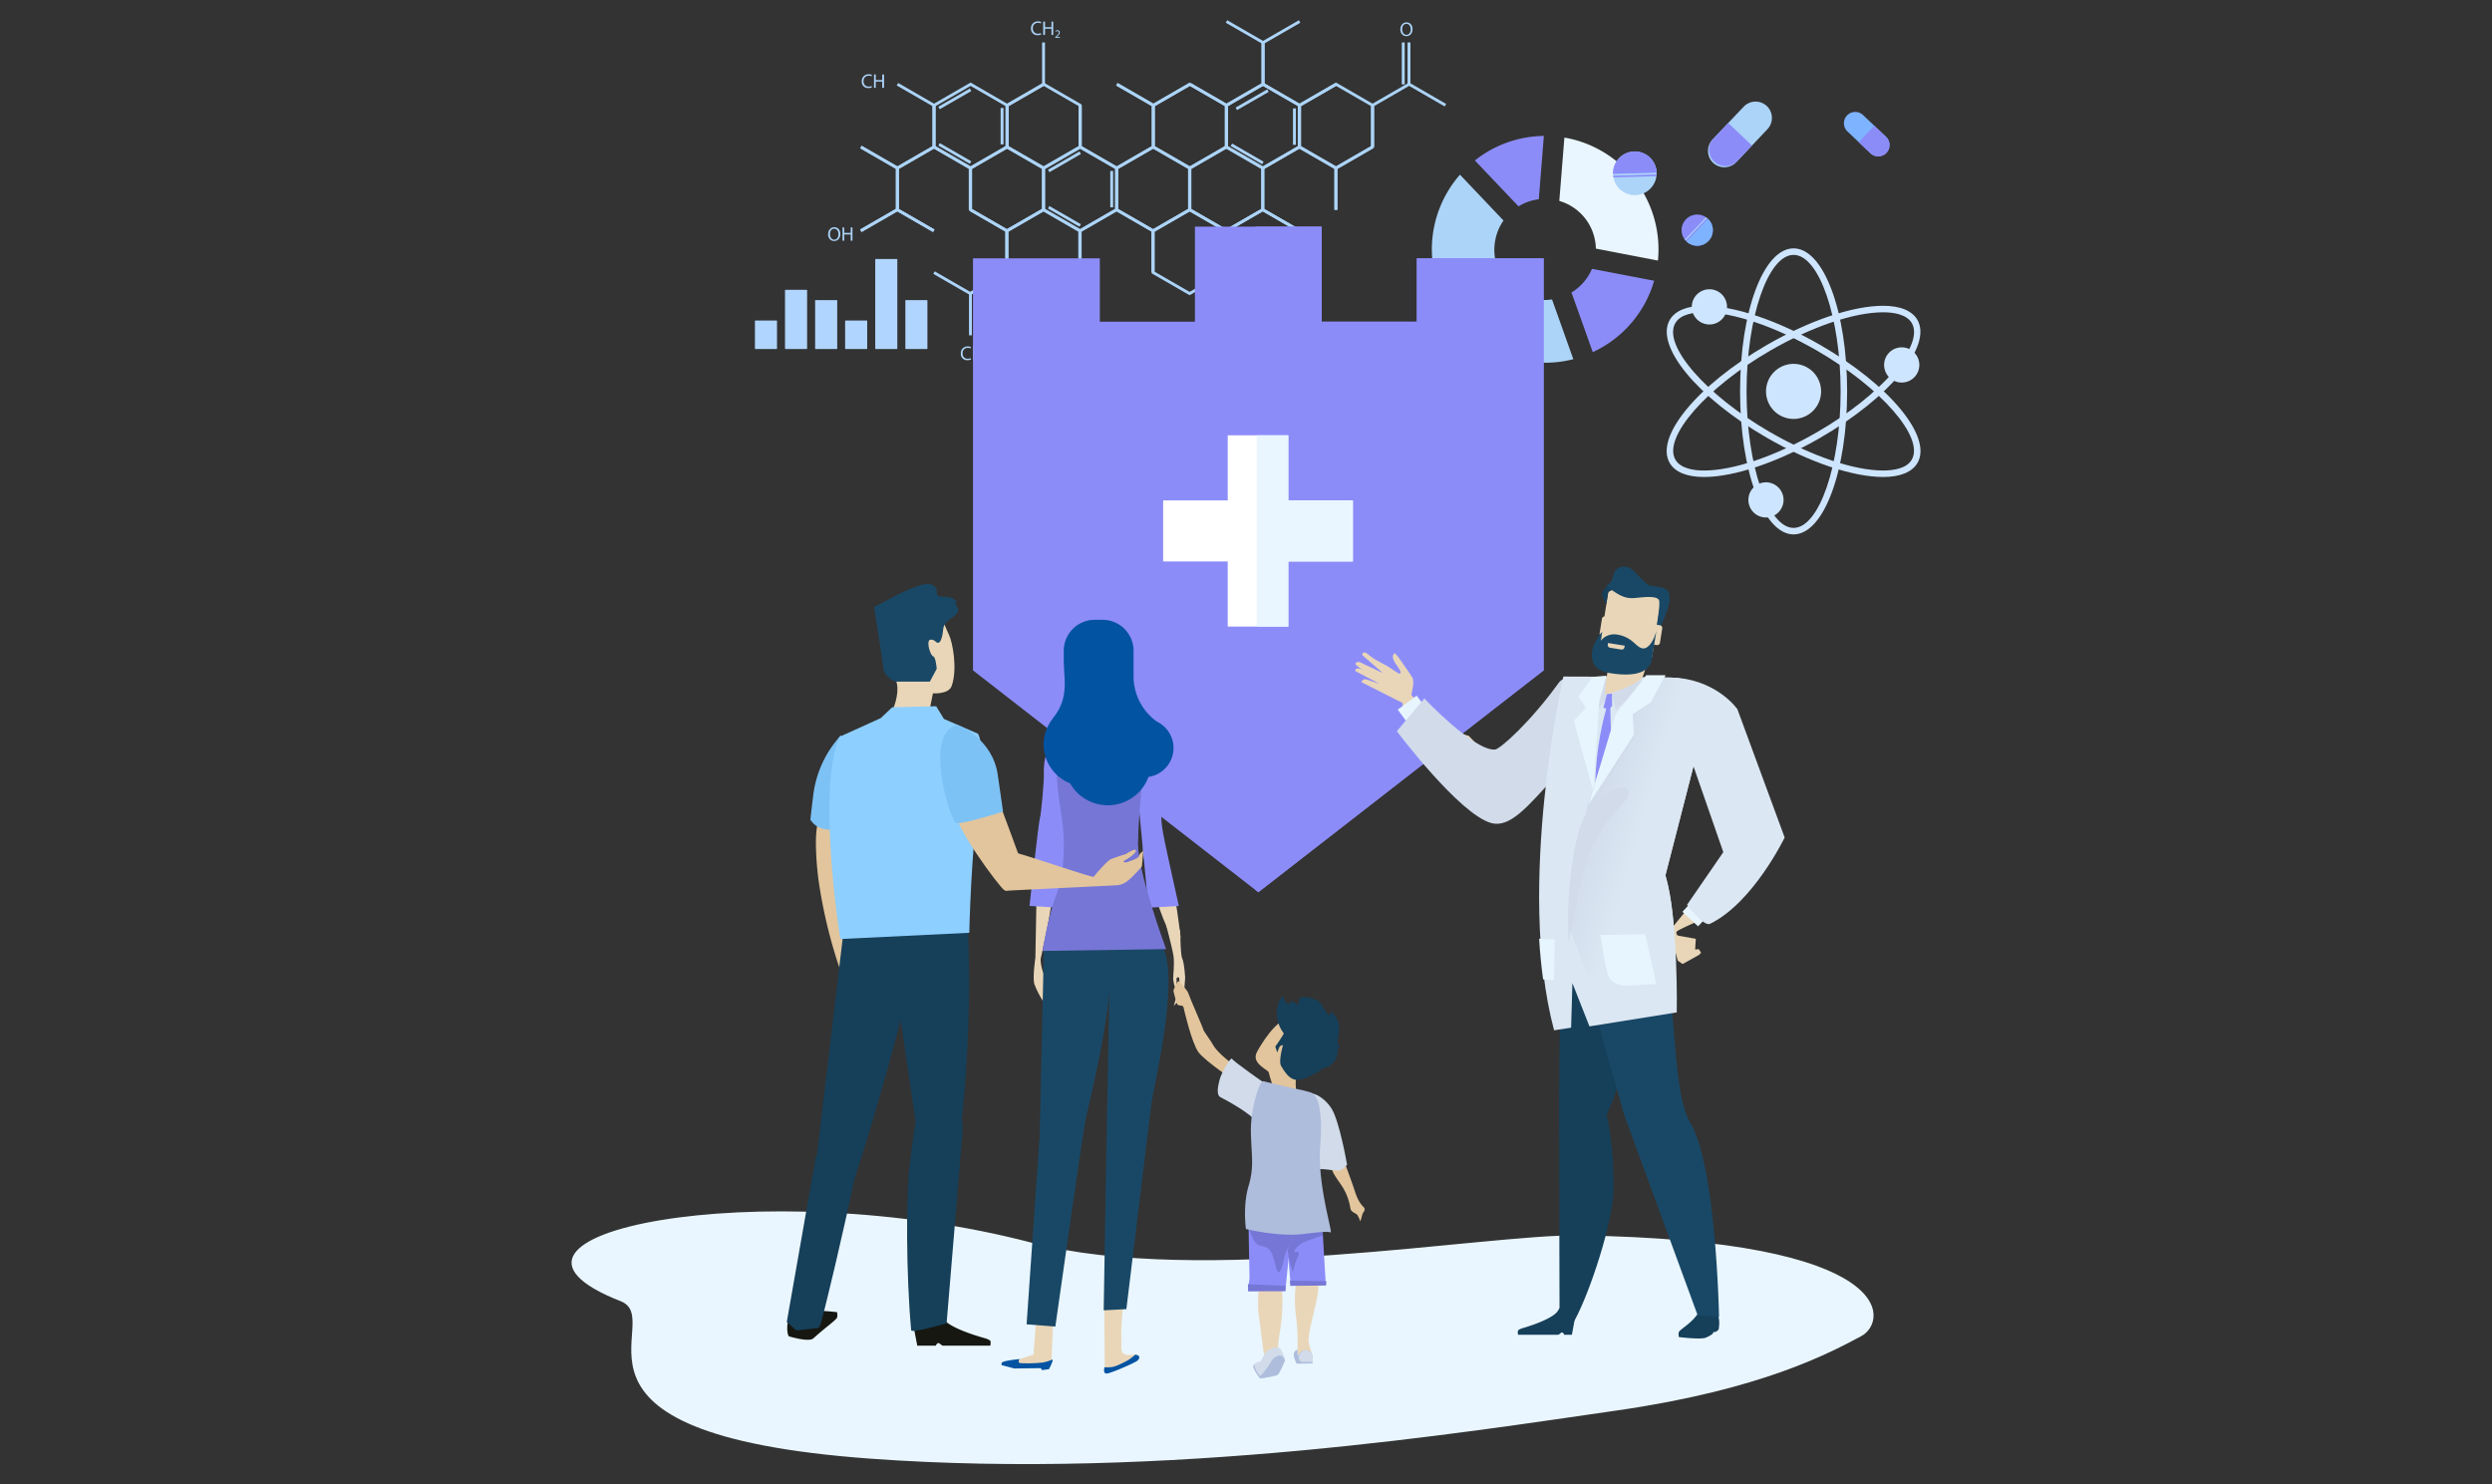
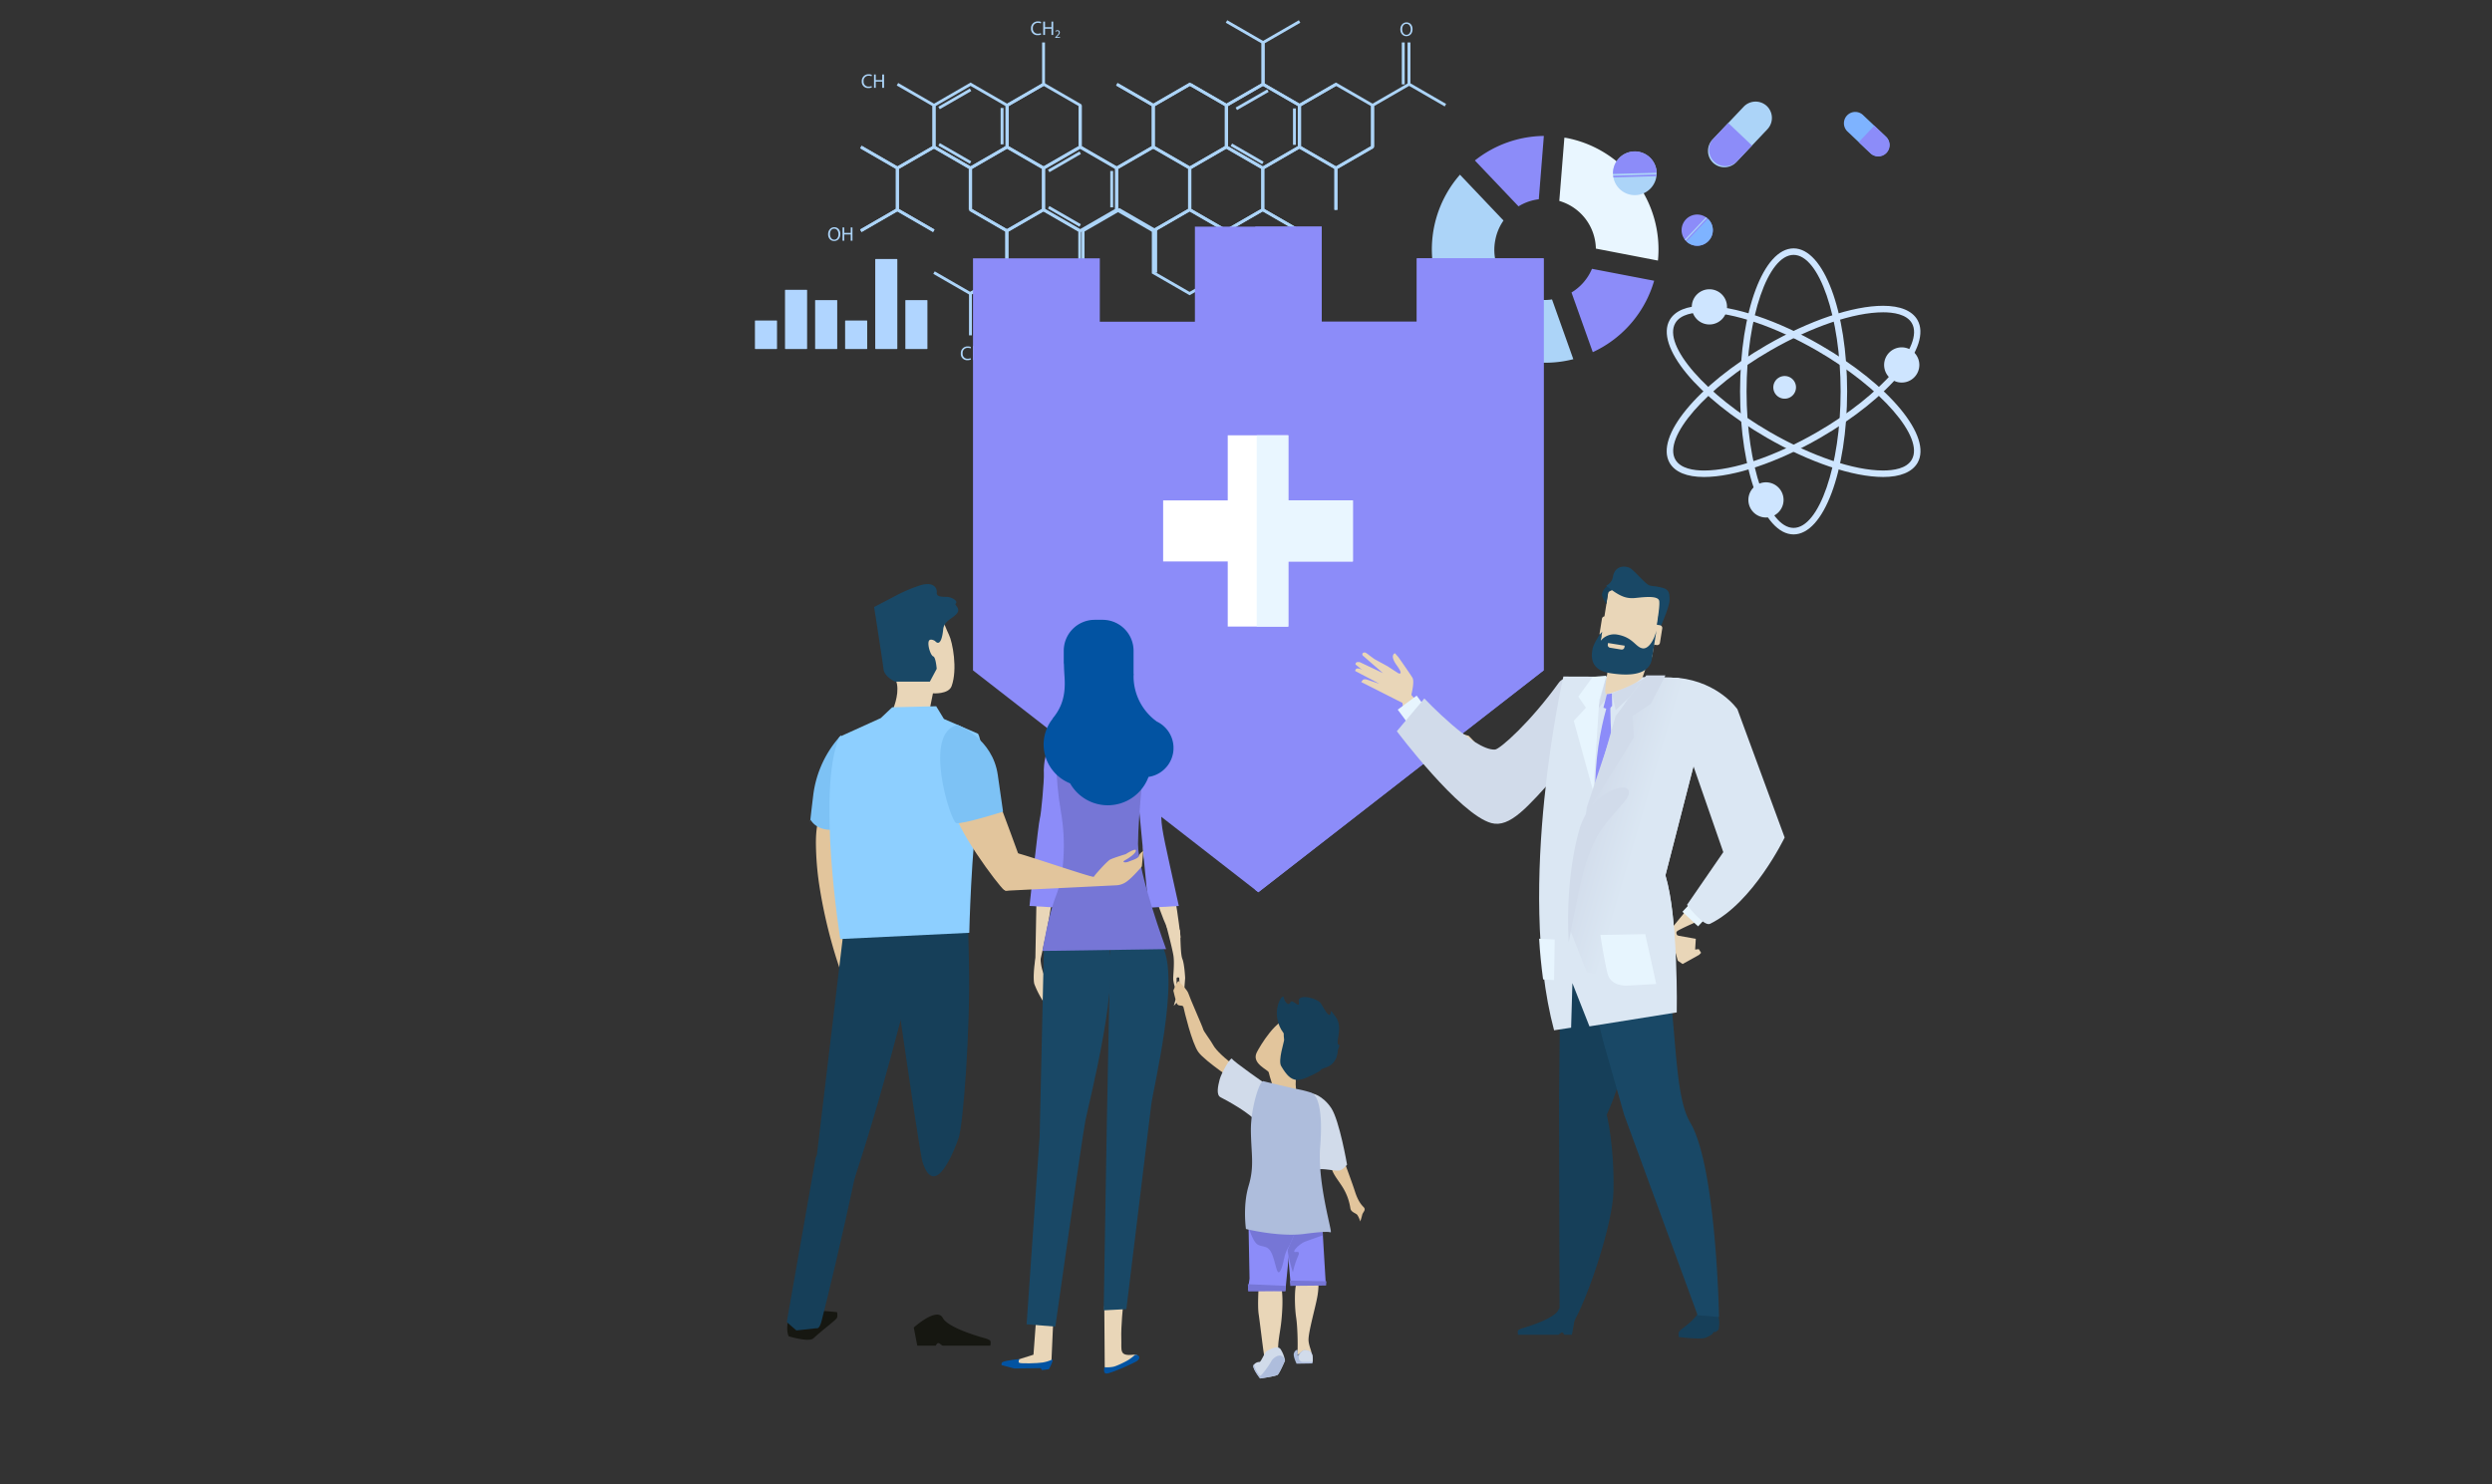
<svg xmlns="http://www.w3.org/2000/svg" id="Layer_1" data-name="Layer 1" viewBox="0 0 1363 812">
  <rect x="0" y="0" width="1363" height="812" fill="#333333" stroke="none" />
  <defs>
    <linearGradient id="linear-gradient" x1="8011.85" y1="444.2" x2="8041.22" y2="452.8" gradientTransform="translate(-7143.63)" gradientUnits="userSpaceOnUse">
      <stop offset="0" stop-color="#d1dbea" />
      <stop offset="1" stop-color="#dbe7f3" />
    </linearGradient>
    <style>.cls-1{fill:#e9f6ff}.cls-2{fill:#cee5ff}.cls-3{fill:#8c8cf9}.cls-4{fill:#acd4f8}.cls-5{fill:#e2c59c}.cls-6{fill:#7dc2f5}.cls-8{fill:#e9d6b8}.cls-9{fill:#163f59}.cls-11{fill:#194866}.cls-12{fill:#e7f5fe}.cls-13{fill:#d1dbea}.cls-14{fill:#dbe7f3}.cls-16{fill:#0253a2}.cls-17{fill:#7676d6}.cls-18{fill:#b0d5ff}.cls-19{fill:#7eb3ff}.cls-20{fill:#aebddc}</style>
  </defs>
-   <path class="cls-1" d="M863.08 675.82c-50.16-.71-207.49 27.92-298.73 4-147.86-38.73-318.82-4.83-224.84 32 26.27 10.29-49.06 72.49 136.11 86.09 162.54 11.93 328-14.76 408.17-26.24s117-31.62 134.15-40.71c15.06-7.96 20.44-52.62-154.86-55.14z" />
  <path class="cls-2" d="M981 292.34c-16.41 0-29.27-34.37-29.27-78.23s12.86-78.24 29.27-78.24 29.29 34.37 29.29 78.24-12.88 78.23-29.29 78.23zm0-152.91c-13.94 0-25.72 34.2-25.72 74.68s11.78 74.67 25.72 74.67 25.73-34.2 25.73-74.67-11.79-74.68-25.73-74.68z" />
  <path class="cls-2" d="M1030 260.93c-16.55 0-40.33-8-63.62-21.46-38-21.94-61.31-50.26-53.11-64.48 2.92-5 9.41-7.71 18.78-7.71 16.55 0 40.33 8 63.62 21.47 38 21.93 61.31 50.26 53.11 64.48-2.95 5.03-9.44 7.7-18.78 7.7zm-98-90.09c-5.6 0-12.86 1-15.69 5.93-7 12.07 16.75 39.37 51.8 59.61 22.77 13.15 45.89 21 61.84 21 5.6 0 12.86-1 15.69-5.94 7-12.07-16.75-39.37-51.8-59.61-22.75-13.14-45.84-20.99-61.84-20.99z" />
  <path class="cls-2" d="M932 260.93c-9.37 0-15.86-2.67-18.78-7.7-8.2-14.22 15.13-42.55 53.11-64.48 23.29-13.44 47.07-21.47 63.62-21.47 9.37 0 15.86 2.67 18.78 7.71 8.21 14.22-15.12 42.54-53.11 64.48-23.26 13.43-47.05 21.46-63.62 21.46zm98-90.09c-16 0-39.07 7.85-61.84 21-35 20.24-58.77 47.54-51.8 59.61 2.83 4.9 10.09 5.94 15.69 5.94 16 0 39.07-7.85 61.84-21 35.05-20.24 58.77-47.54 51.8-59.61-2.86-4.91-10.12-5.94-15.69-5.94z" />
-   <path class="cls-2" d="M996.05 214.11A15.06 15.06 0 11981 199.05a15.05 15.05 0 0115.05 15.06z" />
  <path class="cls-2" d="M982.32 211.89a6.2 6.2 0 11-6.19-6.19 6.19 6.19 0 016.19 6.19zm-37.73-44.01a9.63 9.63 0 11-9.62-9.64 9.62 9.62 0 019.62 9.64z" />
  <path class="cls-2" d="M935.82 166.46a4 4 0 11-4-4 4 4 0 014 4zm113.96 33.18a9.63 9.63 0 11-9.63-9.63 9.63 9.63 0 019.63 9.63z" />
  <path class="cls-2" d="M1041 198.22a4 4 0 11-4-4 4 4 0 014 4zm-65.48 75.25a9.62 9.62 0 11-9.61-9.62 9.62 9.62 0 019.61 9.62z" />
  <path class="cls-2" d="M966.75 272.06a4 4 0 11-4-4 4 4 0 014 4z" />
  <path class="cls-3" d="M841.65 109a27.58 27.58 0 00-11.1 3.88l-23.87-25.09a61.71 61.71 0 0137.73-13.43z" />
  <path class="cls-1" d="M872.86 136a27.71 27.71 0 00-20-26.08l2.78-34.62c.38.07.78.09 1.17.16a62.08 62.08 0 0150 67.08z" />
  <path class="cls-3" d="M859.53 160a27.66 27.66 0 0011.2-12.95l34 6.53a61.88 61.88 0 01-33.56 39.06z" />
  <path class="cls-4" d="M822.34 120.64a27.35 27.35 0 00-4.46 10.55 27.44 27.44 0 0031 32.61l11.65 32.69a62 62 0 01-62-100.93zm-52.48-97.42h1.58v22.93h-1.58zm-3.15 0h1.58v22.93h-1.58zM551.29 58.3l-.78-1.36 19.46-11.24V23.22h1.58v23.39L551.29 58.3zm79.57.23L610.6 46.84l.79-1.37 19.47 11.24 19.47-11.24.78 1.37-20.25 11.69z" />
  <path class="cls-4" d="M670.84 58.53l-20.26-11.69.79-1.37 19.47 11.24 19.07-11.01V23.67l-19.47-11.24.79-1.36 20.26 11.69v23.85l-20.65 11.92z" />
  <path class="cls-4" d="M710.81 58.53l-20.65-11.92V22.76l20.26-11.69.79 1.36-19.47 11.24V45.7l19.07 11.01 19.47-11.24.79 1.37-20.26 11.69zM490.87 92.85l-20.26-11.69.79-1.37 19.47 11.24 19.07-11.01V58l-19.47-11.24.79-1.37 20.26 11.7v23.84l-20.65 11.92z" />
  <path class="cls-4" d="M530.85 92.85L510.2 80.93V57.09l20.65-11.93 20.65 11.93v23.84zM511.78 80l19.07 11 19.07-11V58l-19.07-11-19.07 11z" />
  <path class="cls-4" transform="rotate(-29.99 522.237 54.078)" d="M512.28 53.3h19.9v1.58h-19.9z" />
  <path class="cls-4" transform="rotate(-60 522.244 83.926)" d="M521.44 73.98h1.58v19.9h-1.58z" />
  <path class="cls-4" d="M547.29 59.06h1.58v19.9h-1.58z" />
  <path class="cls-4" transform="rotate(-30.04 582.19 88.537)" d="M572.25 87.75h19.9v1.58h-19.9z" />
  <path class="cls-4" transform="rotate(-60 582.168 118.396)" d="M581.41 108.44h1.58v19.9h-1.58z" />
  <path class="cls-4" d="M607.26 93.52h1.58v19.9h-1.58z" />
  <path class="cls-4" transform="matrix(.87 -.5 .5 .87 64.22 348.35)" d="M672.19 53.56h19.9v1.58h-19.9z" />
  <path class="cls-4" transform="rotate(-60 682.117 84.199)" d="M681.35 74.24h1.58v19.9h-1.58z" />
  <path class="cls-4" d="M707.2 59.32h1.58v19.9h-1.58zM570.83 92.85l-20.66-11.92V57.09l20.66-11.93 20.65 11.93v23.84zM551.75 80l19.08 11 19.07-11V58l-19.07-11-19.08 11z" />
  <path class="cls-4" d="M610.8 92.85l-20.65-11.92V57.54h1.58v22.48l19.07 11.01 19.08-11.01V58l-19.47-11.24.79-1.37 20.26 11.7v23.84L610.8 92.85z" />
  <path class="cls-4" d="M650.78 92.85l-20.65-11.92V57.09l20.65-11.93 20.65 11.93v23.84zM631.71 80l19.07 11 19.07-11V58l-19.07-11-19.07 11z" />
  <path class="cls-4" d="M690.76 92.85l-20.65-11.92V57.09l20.65-11.93 20.65 11.93v23.84zM671.69 80l19.07 11 19.07-11V58l-19.07-11-19.07 11z" />
  <path class="cls-4" d="M730.74 92.85l-20.65-11.92V57.09l20.65-11.93 20.65 11.93v23.84zM711.66 80l19.08 11 19.07-11V58l-19.07-11-19.08 11z" />
  <path class="cls-4" d="M751.64 80.47h-1.58V57.09l20.66-11.93 20.25 11.7-.79 1.37-19.46-11.25L751.64 58v22.47zm-280.43 46.48l-.79-1.37 19.47-11.24V92.32l-19.47-11.24.79-1.37 20.26 11.7v23.84l-20.26 11.7z" />
  <path class="cls-4" d="M510.4 126.95l-20.26-11.7V91.41l20.65-11.92 20.65 11.92v23.39h-1.57V92.32l-19.08-11.01-19.07 11.01v22.02l19.47 11.24-.79 1.37z" />
  <path class="cls-4" d="M550.77 127.18l-20.65-11.93V91.41l20.65-11.92 20.65 11.92v23.84zm-19.07-12.84l19.07 11 19.07-11v-22l-19.07-11-19.07 11z" />
  <path class="cls-4" d="M590.75 127.18l-20.65-11.93V91.41l20.65-11.92 20.65 11.92v23.84zm-19.07-12.84l19.07 11 19.07-11v-22l-19.07-11-19.07 11z" />
  <path class="cls-4" d="M630.73 127.18l-20.65-11.93V91.41l20.65-11.92 20.65 11.92v23.84zm-19.08-12.84l19.08 11 19.07-11v-22l-19.07-11-19.08 11z" />
  <path class="cls-4" d="M670.7 127.18l-20.65-11.93V91.41l20.65-11.92 20.65 11.92v23.84zm-19.07-12.84l19.07 11 19.08-11v-22l-19.08-11-19.07 11z" />
  <path class="cls-4" d="M710.29 126.95l-20.26-11.7V91.41l20.65-11.92 20.65 11.92v23.39h-1.57V92.32l-19.08-11.01-19.07 11.01v22.02l19.47 11.24-.79 1.37z" />
  <path class="cls-4" d="M731.59 114.8h-1.58V91.41l20.25-11.7.79 1.37-19.46 11.24v22.48zm-221.38 12.07l-19.47-11.24-19.47 11.24-.79-1.37 20.26-11.69L511 125.5l-.79 1.37zm20.51 34.63l-20.26-11.69.79-1.37 19.47 11.24 19.07-11.01v-22.03l-19.47-11.23.79-1.37 20.26 11.69v23.85l-20.65 11.92z" />
  <path class="cls-4" d="M570.7 161.5L550 149.58v-23.85l20.66-11.92 20.65 11.92v23.85zm-19.08-12.83l19.08 11 19.07-11v-22l-19.07-11-19.08 11z" />
-   <path class="cls-4" d="M631.32 149.12h-1.58v-22.48l-19.07-11.01-19.07 11.01v22.48h-1.58v-23.39l20.65-11.92 20.65 11.92v23.39z" />
+   <path class="cls-4" d="M631.32 149.12v-22.48l-19.07-11.01-19.07 11.01v22.48h-1.58v-23.39l20.65-11.92 20.65 11.92v23.39z" />
  <path class="cls-4" d="M650.65 161.5L630 149.58v-23.85l20.65-11.92 20.65 11.92v23.85zm-19.07-12.83l19.07 11 19.07-11v-22l-19.07-11-19.07 11z" />
  <path class="cls-4" d="M711.28 149.12h-1.58v-22.48l-19.07-11.01-19.08 11.01v22.48h-1.57v-23.39l20.65-11.92 20.65 11.92v23.39zm-179.71 34.33h-1.58v-23.39l20.65-11.93 20.25 11.7-.78 1.36-19.47-11.23-19.07 11.01v22.48zM476.88 47.82a4.57 4.57 0 01-1.93.35 3.41 3.41 0 01-3.61-3.7 3.63 3.63 0 013.81-3.83 3.94 3.94 0 011.74.32l-.23.77a3.5 3.5 0 00-1.47-.3 2.71 2.71 0 00-2.85 3 2.66 2.66 0 002.8 2.94 3.67 3.67 0 001.54-.31zm2.12-7.06v3.05h3.53v-3.05h1v7.3h-1v-3.42H479v3.42h-.95v-7.3zm90.46-21.87a4.57 4.57 0 01-1.93.35 3.41 3.41 0 01-3.61-3.7 3.63 3.63 0 013.82-3.83 3.92 3.92 0 011.73.32l-.23.77a3.43 3.43 0 00-1.47-.3 2.71 2.71 0 00-2.85 3 2.66 2.66 0 002.81 2.94 3.62 3.62 0 001.53-.31zm2.12-7.06v3.05h3.53v-3.05h.95v7.3h-.95v-3.42h-3.53v3.42h-1v-7.3zm5.57 8.88v-.34l.44-.43c1-1 1.52-1.52 1.52-2.14a.73.73 0 00-.81-.8 1.39 1.39 0 00-.87.35l-.18-.39a1.76 1.76 0 011.16-.42 1.15 1.15 0 011.26 1.19c0 .76-.55 1.37-1.41 2.2l-.33.3h1.84v.46zm-46.09 175.98a4.74 4.74 0 01-1.93.35 3.42 3.42 0 01-3.61-3.7 3.63 3.63 0 013.82-3.83 3.92 3.92 0 011.73.32l-.23.77a3.43 3.43 0 00-1.47-.3 2.71 2.71 0 00-2.85 3 2.66 2.66 0 002.81 2.94 3.62 3.62 0 001.53-.31zm1.14-7.46h1v7.7h-1zm240.39-173.3c0 2.51-1.52 3.85-3.39 3.85s-3.28-1.5-3.28-3.71 1.44-3.83 3.39-3.83 3.28 1.52 3.28 3.69zm-5.66.12c0 1.56.84 3 2.33 3s2.34-1.38 2.34-3c0-1.46-.76-3-2.33-3s-2.34 1.4-2.34 3zM459.61 128c0 2.51-1.53 3.84-3.4 3.84s-3.28-1.49-3.28-3.7 1.44-3.84 3.39-3.84 3.29 1.51 3.29 3.7zm-5.67.11c0 1.56.84 3 2.33 3s2.34-1.37 2.34-3c0-1.45-.76-3-2.33-3s-2.34 1.38-2.34 2.98zm7.82-3.71v3h3.54v-3h.95v7.3h-.95v-3.42h-3.54v3.42h-.94v-7.3z" />
  <path class="cls-3" d="M601.54 141.3h-69.36v225.42l156.05 121.36 156.06-121.36V141.3h-69.35v34.68h-52.02v-52.02h-69.37v52.02h-52.01V141.3z" />
  <path class="cls-3" d="M774.94 175.98h-52.02v-52.02h-36.37v362.82l1.68 1.3 156.06-121.36V141.3h-69.35v34.68z" />
  <path class="cls-5" d="M466.45 449.2L460 532a273.19 273.19 0 01-11.89-47.75 162.73 162.73 0 01-1.85-23.09c-.01-33.27 19.36-15.07 20.19-11.96z" />
  <path class="cls-6" d="M460 402.21a59 59 0 00-15.18 32.65c-2.46 20.25-1.45 13.55-1.45 13.55s3.61 8 17.35 4.77-.72-50.97-.72-50.97z" />
  <path d="M457.6 721.15c.76-.93.21-3.36.21-3.36s-13.34-1.49-17.63-.47a21.71 21.71 0 00-4.77 2.24c-.3.17-.83 1.19-1.12 1.36-.54.32-.82-.22-1.27.07a15.31 15.31 0 00-2 1.41c-1.17 6.12.38 8.59.38 8.59s11 3.41 13.48 1.14c6.33-5.75 11.05-8.96 12.72-10.98zm42.19 5.04l1.91 9.94h10.13s.56-1.41 1.41-1.41 1.66 1.41 2.64 1.41h25.77s.46-2.09-.1-2.81a9.82 9.82 0 00-3.11-1.33c-5.23-1.47-20.21-6.06-22.81-11.06-3.18-6.09-15.84 5.26-15.84 5.26z" fill="#161711" />
  <path class="cls-8" d="M507.84 391.28l2.43-12s8.55.65 10.21-3.95c3.36-9.24.55-24-1.47-28.13-5.77-11.77-8.21-32.39-35.17-16-10.26 6.24 5.58 36.48 6.76 43s-2.33 14.08-2.33 14.08l6.31 4.74z" />
  <path class="cls-9" d="M476 583.46s4 1.73-7.67 56.92c-8.39 39.74-15.55 68.82-18.9 82-1.3 5.11-2.75 4.19-2.75 4.19l-11.09 1.23-5.27-4.57 15.83-90.06z" />
  <path class="cls-9" d="M501.89 521.65s-25.37 105.09-45.29 152.2c-11.68 27.59-11.78-25.38-11.78-25.38L463 495.87l53-2.57s-6.08 1.86-14.11 28.35z" />
  <path class="cls-9" d="M483.41 493.6s19.18 136.06 21.2 142.2c6.82 20.77 17.33-6.46 19.74-13.38s6.42-58.18 5.62-95.58l-.8-37.39z" />
-   <path class="cls-9" d="M502.68 601.77s-2.9 16.22-5.31 37c-1.77 15.22-1.82 58.7 1 88.91.17 1.84 19.37-3.78 19.37-3.78s7-84.54 8.62-103.46-11.64-32.19-23.68-18.67z" />
  <path d="M459.08 403.1l22.65-10.27 6.25-5.91 24.07-.58 4.22 6.94 18.66 8.09s4.61 7.24.6 34.11c-4.43 29.78-5.38 74.79-5.38 74.79l-70.56 3.41s-13.05-81.2-.51-110.58z" fill="#8dcfff" />
  <path class="cls-11" d="M511.4 350.62s-3-1.88-3.51.46 1.17 7.51 2.57 8 1.87 6.79 1.87 6.79l-3.74 7h-19s-5.86-2.58-6.34-6.8-5.15-34-5.15-34l13.36-7a87.25 87.25 0 0112-4.93c7.55-2.16 9.14 1.87 8.9 4s2.12 2.35 5.16 2.35 6.8 2.34 5.16 3.75c-.68.58 2.35 2.43 1.15 4.67-1.72 3.2-7.47 4.24-7.95 9.4-.23 2.32-1.2 10.05-4.48 6.31z" />
  <path class="cls-8" d="M920.31 527.36l9.03-5.03 1.07-1.12-1.26-2.01-1.99.24.36-5.88-9.46-1.68-4.85-2.27 4.48 15.95" />
  <path class="cls-8" d="M946.05 469.15l-32.66 39.75s1.18 5.79 3.8 2.72c.32-.37-1.26-1.54.73-2.63 8-4.38 26.86-11.12 33.85-17.86a116 116 0 0015.69-19.29zm-142.8-66.67s-15.1-2.9-33.64-25c-6.27-7.47-3.19.63-2.14 10s18.08 24.37 37.2 29.57-1.42-14.57-1.42-14.57z" />
  <path class="cls-8" d="M771.1 383.28s3-10 1.43-12.56-7.72-11.28-7.72-11.28l-1.81-2.09s-3.22.84 1 6.68.72 4.21.72 4.21l-5.71-3.73-7.31-4-3-2.21s-1.63-1.39-2.28-1.37c-1.89.07-1.14 1.59-1.14 1.59l11.13 9.69-12.52-5.93s-1.72-.48-2.26.34 0 1.05 0 1.05L754.32 374l-6.78-2.28s-1.69-.41-2.26.35a12.57 12.57 0 01-.8 1l25 12.67z" />
  <path class="cls-12" transform="rotate(-36.57 772.65 388.587)" d="M766.32 383.42h12.89v10.38h-12.89z" />
  <path class="cls-12" transform="rotate(-47.04 928.785 498.12)" d="M922.45 492.29h12.89v11.7h-12.89z" />
  <path class="cls-8" d="M754.64 370.22l-9-3.62a7.47 7.47 0 00-3.12-.94 1.35 1.35 0 00-1.29 1.41l13.12 6.9z" />
  <path class="cls-9" d="M918.41 728.42c-.61.82-.15 3-.15 3s10.83 1.37 14.31.47a17.59 17.59 0 003.87-2c.25-.16.67-1.07.9-1.22.44-.28.67.2 1-.06a11.59 11.59 0 001.65-1.25c.93-5.44-.34-7.64-.34-7.64s-9.23-3.4-11-1.06c-3.96 5.52-8.89 7.96-10.24 9.76zm-57.05-7.07l-1.61 8.81h-4.22s-.48-1.25-1.2-1.25-1.4 1.25-2.23 1.25h-21.79s-.38-1.86.09-2.5a8.53 8.53 0 012.63-1.18c4.43-1.3 17.09-5.38 19.29-9.81 2.68-5.39 9.04 4.68 9.04 4.68z" />
  <path class="cls-13" d="M878.46 384s1.64 7.88-27 39.73c-16 17.8-25.62 29.28-35.82 26.51C798.14 445.43 764 400 764 400l15.05-17.91s27.16 28.79 38.68 27.94c2.69-.2 19.34-15 34.78-36.46 6.57-9.01 24.01 8.22 25.95 10.43z" />
  <path class="cls-9" d="M853 721.39s4.88 7.06 8.47.45c8.26-15.24 20.56-52.9 21-70 .6-24.56-3.57-41.66-3.57-41.66l-26.19-8.54z" />
  <path class="cls-9" d="M853.9 489l-1.19 112.6 23.81 13.14a162.28 162.28 0 0016.07-61.17c.75-14.56 1.13-47.22-7-58.33-11.05-15.05-31.69-6.24-31.69-6.24z" />
  <path class="cls-11" d="M862.59 489l3.89 39 10.58 42.29 11.26 39.51 40.21 109.7 11.7.94s-1.47-82.33-15.75-106.35c-7.56-12.7-7.55-40.9-11-71.27-.63-5.47 2.46-17.82 2-22.81a81.34 81.34 0 00-12.11-34.42z" />
  <path class="cls-14" d="M850 563.61l9.32-1.43.71-24.36 9.32 23.64 47.75-7.64s1-50.62-6.21-75l16.21-63s14.29-44.6-13.09-45.17-58.92-.56-58.92-.56S829 484.58 850 563.61z" />
  <path class="cls-3" d="M880.81 380.51s-16.81 44.79-2.45 88.81c1.13 3.47 5.79 5.3 5.79 5.3l5-6.06s-9.15-51.04-8.34-88.05z" />
  <path class="cls-13" d="M881.66 379.34l2.04 9.14 15.68-14.85v-2.29l-17.72 8zm-3.36-8.67l-4.3 17.2 5.73-7.17-1.43-10.03z" />
  <path class="cls-14" d="M924.62 414.5l17.94 51.66L922.71 495s9.12 12 12.54 10.39c23.64-11.47 40.87-47.25 40.87-47.25L950.29 388s-10-14.73-32.24-17.18c-16.12-1.82 5.28 39.39 6.57 43.68z" />
  <path class="cls-8" d="M901.32 360.29a58.57 58.57 0 01-2.78 9.79c-1.79 4-17.26 9.14-19.64 9.71s.6-12 .6-14.86c0-2.18 1.4-1.5-.29-4.64z" />
  <path class="cls-8" d="M874.88 353.92a4.49 4.49 0 003.71 5.15l20 3.2a4.48 4.48 0 005.14-3.72l4.71-29.55a4.5 4.5 0 00-3.72-5.15l-20-3.19a4.48 4.48 0 00-5.14 3.72z" />
  <path class="cls-9" d="M878.61 330.45s-2.22-3.29-2.43-5.13a6.7 6.7 0 013.72-5.09c2.43-.93 3.89 1.76 3.89 1.76s-3.86 1.4-4.16 2.11-1.02 6.35-1.02 6.35z" />
  <path class="cls-11" d="M908.35 342.61s4.83-10.88 4.81-14.29 0-5.79-4-6.81c-6-1.53-6.28-.25-8.94-2.58s-7.26-7.62-9-8.36c-2.93-1.23-7.86-1-9 4.73a6.43 6.43 0 01-3.6 5c.15.55 1.19 1.22 3 2.49 5.1 3.67 8.33 4.76 12.76 4.33s12.73-1.57 13.15 1.73-1.49 12.84-1.25 13.64 1.23.56 2.07.12z" />
  <path class="cls-8" d="M900.63 350.48a1.5 1.5 0 001.25 1.71l4.31.69a1.51 1.51 0 001.72-1.24l1.26-7.88a1.5 1.5 0 00-1.24-1.72l-4.31-.69a1.49 1.49 0 00-1.71 1.24zm-25.7-4.14a1.48 1.48 0 001.23 1.72l4.31.69a1.49 1.49 0 001.72-1.24l1.26-7.88a1.5 1.5 0 00-1.24-1.72l-4.31-.69a1.5 1.5 0 00-1.71 1.25z" />
  <path class="cls-11" d="M906 344.9s-1.87 11.63-2.49 15.51c-.56 3.51-3.2 11-23 7.8-11.73-1.87-9.92-10.43-9.46-13.26.34-2.16 3.82-8.23 5.26-9.27l-.77 4.81a9.47 9.47 0 018.76-3.39c9 1.44 10.2 7 14.18 7.58 3.07.41 6.15-4.19 7.52-9.78z" />
  <path class="cls-8" d="M886.78 355.33l-6.16-1a1.5 1.5 0 01-1.24-1.72l.14-.86 9.11 1.46-.14.86a1.5 1.5 0 01-1.71 1.26z" />
  <path class="cls-12" d="M878.66 369.6l-3.94 13.25-3.23 50.14-10.74-38.68 6.69-7.16-4.18-6.09 7.88-10.75 7.52-.71z" />
  <path d="M858.6 508.21l9.31 23.64 48 8.6s2.15-37.25-5-61.61l16.21-63s14.29-44.6-13.09-45.17c-3.85-.08-7.79-.14-11.71-.2-5.54-.08-15 16.32-17.19 21-2.39 5-17.2 50.14-17.2 50.14z" fill="url(#linear-gradient)" />
  <path class="cls-13" d="M900.39 369.48h10.5l-7.88 15.48-10.02 6.74.71 11.73-24.83 39.95 14.8-51.68 16.72-22.22z" />
-   <path class="cls-12" d="M900.39 369.48h10.5l-7.88 14.8-10.02 6.45.71 11.22-24.83 38.21 14.8-49.43 16.72-21.25z" />
  <path class="cls-3" d="M878.9 379.79l2.76-.45.1 6.85-1.91 1.91-2.86-.95 1.91-7.36z" />
  <path class="cls-12" d="M875.34 511.46l24.53-.45 6 27.26-16.28.91s-8.61.52-10.4-6.73-3.85-20.99-3.85-20.99zM844 535.77l6 .38.36-22.21-8.53-.43c.41 7.33 1.17 14.77 2.17 22.26z" />
  <path class="cls-13" d="M864.44 451.71s-8.59 25.13-6.44 63.66c0 0 5.1-26.6 7-34.38 6.44-25.79 13.61-30.8 23-41.84 11.92-13.92-15-10.89-23.56 12.56z" />
  <path class="cls-8" d="M574.49 464.08s4 .54 1.75 21.69-10.19 51.72-10.19 51.72l.92-49.23s1.18-18.81 7.52-24.18z" />
  <path class="cls-8" d="M569.2 521c-.77 10.09 3.5 14.73 4.62 18.83a73.57 73.57 0 003 8.24c-3.75-2.53-3.62-5.79-4.77-7.51s-.54-1.25-1 2.32c-.3 2 2.7 5.85 4.32 8.57a8.49 8.49 0 011.42 3.75 40.56 40.56 0 01-5.52-6.36 51.4 51.4 0 01-5.56-10.6c-.61-2.2-.3-9 .64-13.73.98-5.37 3.4-10.78 2.85-3.51zm7.08 196.78l-1.23 27.7-17.43 1.38-7.74-.95 15.38-4.84 1.71-23.05 9.31-.24z" />
  <path class="cls-16" d="M573.71 749l-3.8.49-.65-1.07-14.43.2-7-1.83s-.28-1.23.37-1.6c2-1.12 9.44-1.72 9.44-1.72s-1 1.39-.21 2 10.39.28 12.77-.11c4.1-.69 5.4-1.9 5.53-1.57.34.92-2.02 5.21-2.02 5.21z" />
  <path class="cls-11" d="M571 516.77l-2.36 104.82-7.14 102.87 15.72 1.23s14.68-103.64 16.42-112.61 20.36-80.87 11.66-99.23-34.3 2.92-34.3 2.92z" />
  <path class="cls-8" d="M632.49 458.46c8.77 10.59 13.2 54.16 13.2 54.16s-2.88 16.67-19-39.27c-4.87-16.79 3.63-17.5 5.8-14.89z" />
  <path class="cls-8" d="M642 550.23l3.66-4 2-4 .56-7.19s-.36-7.69-1.54-10.54-.92-14.24-1.35-15.64-7.59-3.1-7.59-3.1 3.15 11.8 4 16.58-.29 12 0 13.92a21.67 21.67 0 001.68 5.75s.2-5.1.1-6.45 1.45-.75 1.45-.75.47 7.05-.18 8.93a11.73 11.73 0 01-1.88 3.32z" />
  <path class="cls-3" d="M585.66 434.08L580 493.15v3.44l-16.91-1s4.9-45.59 5.64-47.8 2.45-21.33 2.2-24.75.49-20.6 11.77-18.88 2.96 29.92 2.96 29.92zm36.55 0l5.63 59.07v3.44l16.92-1c-7.62-34.56-9.33-41.43-9.56-47.8-.08-2.32-.49-21.33-.25-24.75s.48-12.75-9.8-18.88c-9.8-5.83-2.94 29.92-2.94 29.92z" />
  <path class="cls-8" d="M604 714.59l.25 35.55 14.69-5.14s6.21-4.5.85-3.92c-7.85.86-6.25-2.45-6.49-8.82s1-18.63 1-18.63z" />
  <path class="cls-16" d="M620.9 741.06a27.29 27.29 0 01-3.44 2.7c-1.71 1.1-6.65 3.54-8.57 3.92a18.05 18.05 0 01-4.78.25s-1.11 3.67 1.34 3.43 14.72-5.64 16.43-6.86 1.96-3.19-.98-3.44z" />
  <path class="cls-11" d="M607.25 518.74l-1.87 96.13-1.72 101.92 12.41-.65s12.53-102.6 13.59-111.67 16.08-69.41 6-87-28.41 1.27-28.41 1.27z" />
  <path class="cls-17" d="M604.8 399.6s-19.28 1.3-23.86 3.27-3.59 24.52-.66 41.18 1.64 35.3-2.61 45.76-7.51 30.39-7.51 30.39l67.65-1s-15.36-41.51-15.36-57.53 4.25-52.62 3.92-56.21-17.32-5.86-21.57-5.86z" />
  <path class="cls-16" d="M575.81 393.11a.47.47 0 01-.06-.09c4.21-5.07 6.62-10.75 6.62-19.09 0-3.53-.3-4.82-.44-10.07 0-.49-.11-1-.11-1.49V356a16.94 16.94 0 0116.94-16.94H603A16.94 16.94 0 01620 356v12.51h.06c0 .4 0 .79-.06 1.18v.69a30.56 30.56 0 0012.75 24.35 16 16 0 01-4.58 30.27 23.72 23.72 0 01-42.87 3.53 23 23 0 01-14.49-21.26 22.6 22.6 0 015-14.16z" />
  <rect class="cls-18" x="412.91" y="175.34" width="12.08" height="15.57" rx=".21" />
  <rect class="cls-18" x="429.37" y="158.53" width="12.08" height="32.38" rx=".21" />
  <path class="cls-18" d="M457.92 190.8c0 .06-.09.11-.21.11h-11.66c-.12 0-.21 0-.21-.11v-26.52c0-.06.09-.11.21-.11h11.66c.12 0 .21.05.21.11z" />
  <rect class="cls-18" x="462.24" y="175.34" width="12.08" height="15.57" rx=".21" />
  <path class="cls-18" d="M490.79 190.6c0 .17-.09.31-.21.31h-11.66c-.12 0-.21-.14-.21-.31V142c0-.17.09-.31.21-.31h11.66c.12 0 .21.14.21.31zm16.46.2c0 .06-.09.11-.2.11h-11.67c-.11 0-.2 0-.2-.11v-26.52c0-.06.09-.11.2-.11h11.67c.11 0 .2.05.2.11z" />
  <path class="cls-19" d="M1031.46 74.72a6.2 6.2 0 01.24 8.76 6.2 6.2 0 01-8.76.24l-12.46-11.79a6.19 6.19 0 01-.25-8.76 6.2 6.2 0 018.76-.24z" />
  <path class="cls-3" d="M1016.64 77.76l6.3 6a6.2 6.2 0 108.52-9l-6.3-6z" />
  <path class="cls-4" d="M949.66 88.71a9 9 0 01-12.68.35 9 9 0 01-.35-12.67l17.06-18a9 9 0 0112.67-.39 9 9 0 01.35 12.67z" />
  <path class="cls-3" d="M945.25 67.27l-8.62 9.12a9 9 0 0013 12.32l8.62-9.12z" />
  <path class="cls-4" d="M893.83 82.9a11.93 11.93 0 11-11.59 12.26 11.92 11.92 0 0111.59-12.26z" />
  <path class="cls-3" d="M906.09 94.49a11.93 11.93 0 10-23.85.67zm-.09 1.89q.06-.45.09-.93l-23.75.67c0 .31.08.61.14.92zm28.5 35.39a8.54 8.54 0 11-.34-12.07 8.54 8.54 0 01.34 12.07z" />
  <path class="cls-19" d="M922.43 132.1a8.53 8.53 0 1011.73-12.4z" />
  <path class="cls-4" d="M921.53 131.09c.14.17.28.35.43.51l11.68-12.35c-.17-.14-.36-.27-.54-.39z" />
  <path class="cls-5" d="M697.23 597.5s-3.08-9.44-3.3-10.86-9.59-4.8-6.56-10.9c1.65-3.31 11.11-19.42 18.72-18.72 6.65.61 17.46 4.05 16.62 12.72s-9.29 13-12.34 15.63c-2.16 1.89-2.73 13.7 1.07 16 1.56 1.01-14.21-3.87-14.21-3.87z" />
  <path class="cls-9" d="M702.35 568.79c.11.93-3.48 11.31-1.6 14.44 3.2 5.35 5.22 7 8 7.49 3.21.54 9.18-2.69 11.88-4.13s.86-1.51 4.67-2.69c8.64-2.7 6.49-14.74 5.59-16.71s-4.15-4.5-7.21-3.24-24-17.1-21.33 4.84z" />
  <path class="cls-9" d="M717.86 571.46s-1.06 17.16 3.89 13 8.74-3 9.28-7.16 2.52-5.55.87-6 2.84-9.26-1.25-14.88-2.23-2.72-3.09-1.46c-1 1.45-3.69-3.77-5.07-6-1.78-2.92-12.91-5.71-12.13-1.06s-3.56-2-4.62.44-3.34-.63-3.65-2.86-6.47 6.05-2.24 15.92 15.15 10.32 18.01 10.06z" />
-   <path class="cls-9" d="M705 572.53s-4.28-2.14-5.35.54l-1.07 2.67-1.07-3.21s7-9.63 7-12.3 1.05 10.16.49 12.3z" />
  <path class="cls-5" d="M735.54 636.2s4.13 11.14 5.57 15.64 3.06 6.82 4.67 8.44-.36 2.7-.72 4.31a34.79 34.79 0 01-1.08 3.6 12.8 12.8 0 00-1.61-3.6c-.9-1.07-3.42-1.43-3.78-3.59a30.23 30.23 0 00-3.77-10.78c-2.69-4.67-7.91-10.06-6.11-13.3s6.83-.72 6.83-.72z" />
  <path class="cls-8" d="M688.42 704s-.68 10.37 0 14.82 2.42 19.54 3 22.64 9 2.83 8-1.08.54-10.51 1.21-15.9 1.49-16.44-.13-21.29-12.08.81-12.08.81zm20.67-1.67l12.07-.27a39.17 39.17 0 01-.86 8.36c-1 5.25-4.45 17.52-4.6 22.1s3.59 9.16 0 7.81-6.61 1.76-6.18.14.29-14-.58-19.68-1-16.03.15-18.46z" />
  <path class="cls-3" d="M682.89 670.7l.54 28.76-.9 6.28 20.49.54 1.97-19.94 1.26-7.91 8.63-6.47-31.99-1.26z" />
  <path class="cls-17" d="M682.53 702.51l20.67.9-.18 2.87-20.31.18-.18-3.95zm30.35-30.63l-30-1.18v.51c.91 3 2.86 8.57 5.2 9.74 3.24 1.61 5.75 0 7.91 5.75s2.51 12.4 4.67 7.72c1.86-4 1.32-9.14 5.19-13.58l.38-2.41 6-4.46a7.6 7.6 0 00.65-2.09z" />
  <path class="cls-17" d="M691.48 675.8c5.33.8 9.48 0 13 2.85a19.08 19.08 0 011.82 1.72l.19-1.32 6-4.82a8.37 8.37 0 00.69-2.25l-30.35-1.28v.26c1.57 1.49 4.8 4.25 8.65 4.84z" />
  <path class="cls-3" d="M723.32 672l1.8 30.19h-19.23l-1.62-18.33s4.67-11.68 5.39-11.68z" />
  <path class="cls-17" d="M705.53 700.53l19.95.36-.18 2.34-19.59.18-.18-2.88zm8.47-21.38c2.45-.91 7.13-2.55 9.57-3.4l-.23-3.79-13.66.18c-.72 0-5.39 11.68-5.39 11.68l.12 1.3c1 5.5 2.76 11.34 2.76 10.74a49.07 49.07 0 012.51-8.08c.9-2 1.44-3.24-1.07-2.88s1.95-4.49 5.39-5.75z" />
  <path class="cls-5" d="M644.62 536.65s4.85 4.86 5.39 6.83 7.9 18.51 8.08 19.59 4.14 6.11 5.57 8.8 6.83 7.73 11.86 11.14.9 9 .9 9-17.43-11.5-21-16.53-7.73-22.64-8.09-24.44-3 0-3.77-2.34-1.8-6.82-1.8-6.82 1.78-4.69 2.86-5.23z" />
  <path class="cls-13" d="M692.41 593.08s-17.79-12.4-18.5-13.84-5.91 7.76-6.83 11.32-2 8.45.54 9.7 17.25 9.17 19.76 13.84 5.03-21.02 5.03-21.02zm24.59 5.39c.27-1.06 6.65.9 11.14 7.72s8.63 30.91 8.63 30.91-2.16 2.88-4.31 3.24-9.35-1.44-11.68-.54-3.93-40.61-3.78-41.33z" />
  <path class="cls-20" d="M708.41 595.59S693 592 691 591.46s-7 14.73-6.83 27.31 2 19.23-1.26 30-1.44 23.54-1.44 23.54 18.15 4.49 31.81 2.7 13.48-.9 14.55-.9-7.36-26.78-5.75-46.9-1.43-28.21-4.85-29.47a60.76 60.76 0 00-8.82-2.15z" />
  <path class="cls-13" d="M692.59 739.26s5.93-3.91 7.82-1.22a16.79 16.79 0 012.43 6.2s-3 7-4.05 7.82-9.57 2-9.57 2-4.71-5.93-3.5-7.41a4 4 0 013.24-1.62c.67.02 2.82-5.1 3.63-5.77z" />
  <path class="cls-20" d="M695.42 744.51c-.8 1.62-5.39 8.22-6.2 8.09-.61-.1-3.23-4.18-3.21-6.24a2.87 2.87 0 00-.29.31c-1.21 1.48 3.5 7.41 3.5 7.41s8.49-1.21 9.57-2 4.05-7.82 4.05-7.82c-1.76-5.41-6.61-1.36-7.42.25zm14.29-2.83s2.29-3.37 4.18-3.1c2.11.3 3.37.68 3.91 2.83a10.93 10.93 0 010 4.45l-8.63.14s-2-4-1.48-5.67 1.88-2.15 2-1.75a24.42 24.42 0 01.02 3.1z" />
  <path class="cls-13" d="M713.89 738.58c-1.26-.18-3.78 2.29-3.51 4.32a2.27 2.27 0 002.16 2.15h5.39a10 10 0 00-.13-3.64c-.54-2.15-1.8-2.53-3.91-2.83z" />
  <path class="cls-5" d="M546.19 438s12.63 33.72 15 41.09c.71 2.22-9.38 9.74-12.1 7.69s-27.77-35-27.92-46.6 25.02-2.18 25.02-2.18z" />
  <path class="cls-6" d="M523.91 396.59s19 7.28 21.83 27.33l2.88 20.08s-22.49 7.16-25.65 6.23-18.54-49.99.94-53.64z" />
  <path class="cls-5" d="M550 487.27l60.85-3a10.4 10.4 0 005.7-2.25c3.14-2.29 8-8.08 8-8.08l.74-8.37s-2 1.12-2.32 2.62-4.2 2.51-5.75 3.19-4 .35-1.94-.77 6-3.74 6-5.35-5.59 2-5.59 2-6.92 2.08-8.58 3-8.49 8.53-8.82 9.36-41-13.26-43.24-13.19-7.56 19.86-5.05 20.84z" />
  <path fill="#fff" d="M739.96 273.74h-35.33v-35.61h-33.12v35.61h-35.33v33.4h35.33v35.61h33.12v-35.61h35.33v-33.4z" />
  <path class="cls-1" d="M704.63 238.13h-17.28v104.62h17.28v-35.61h35.33v-33.4h-35.33v-35.61z" />
</svg>